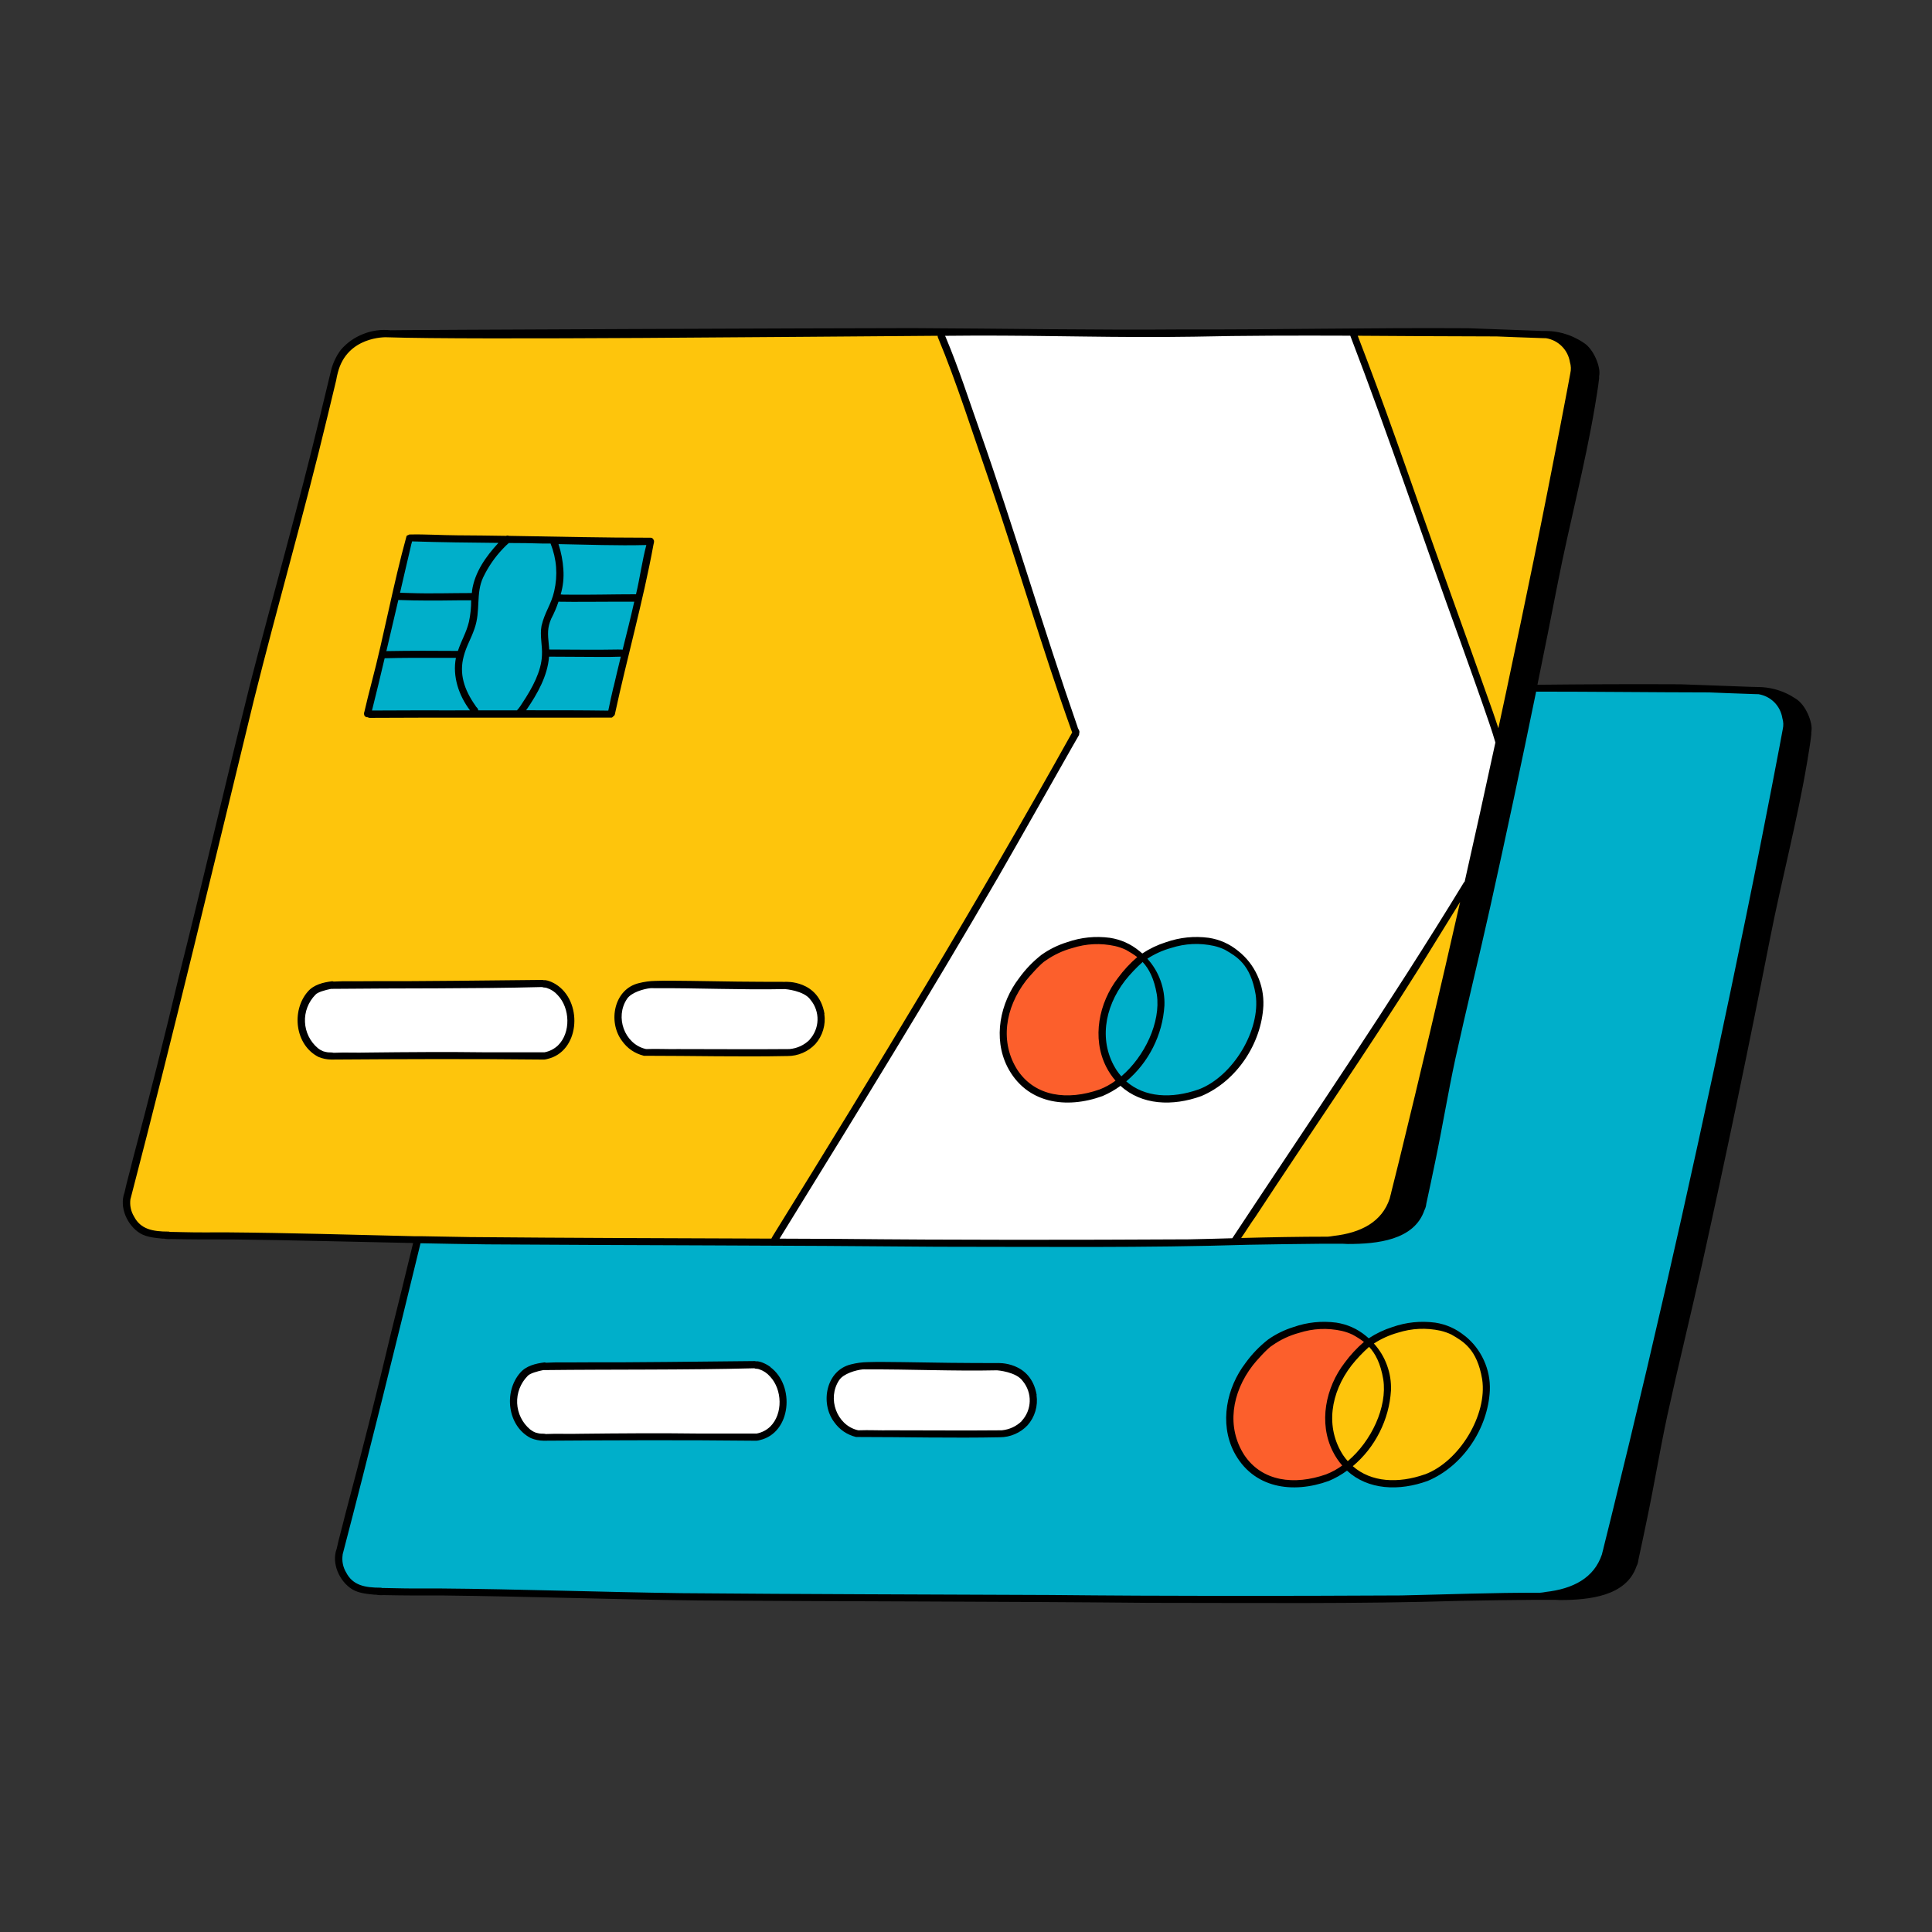
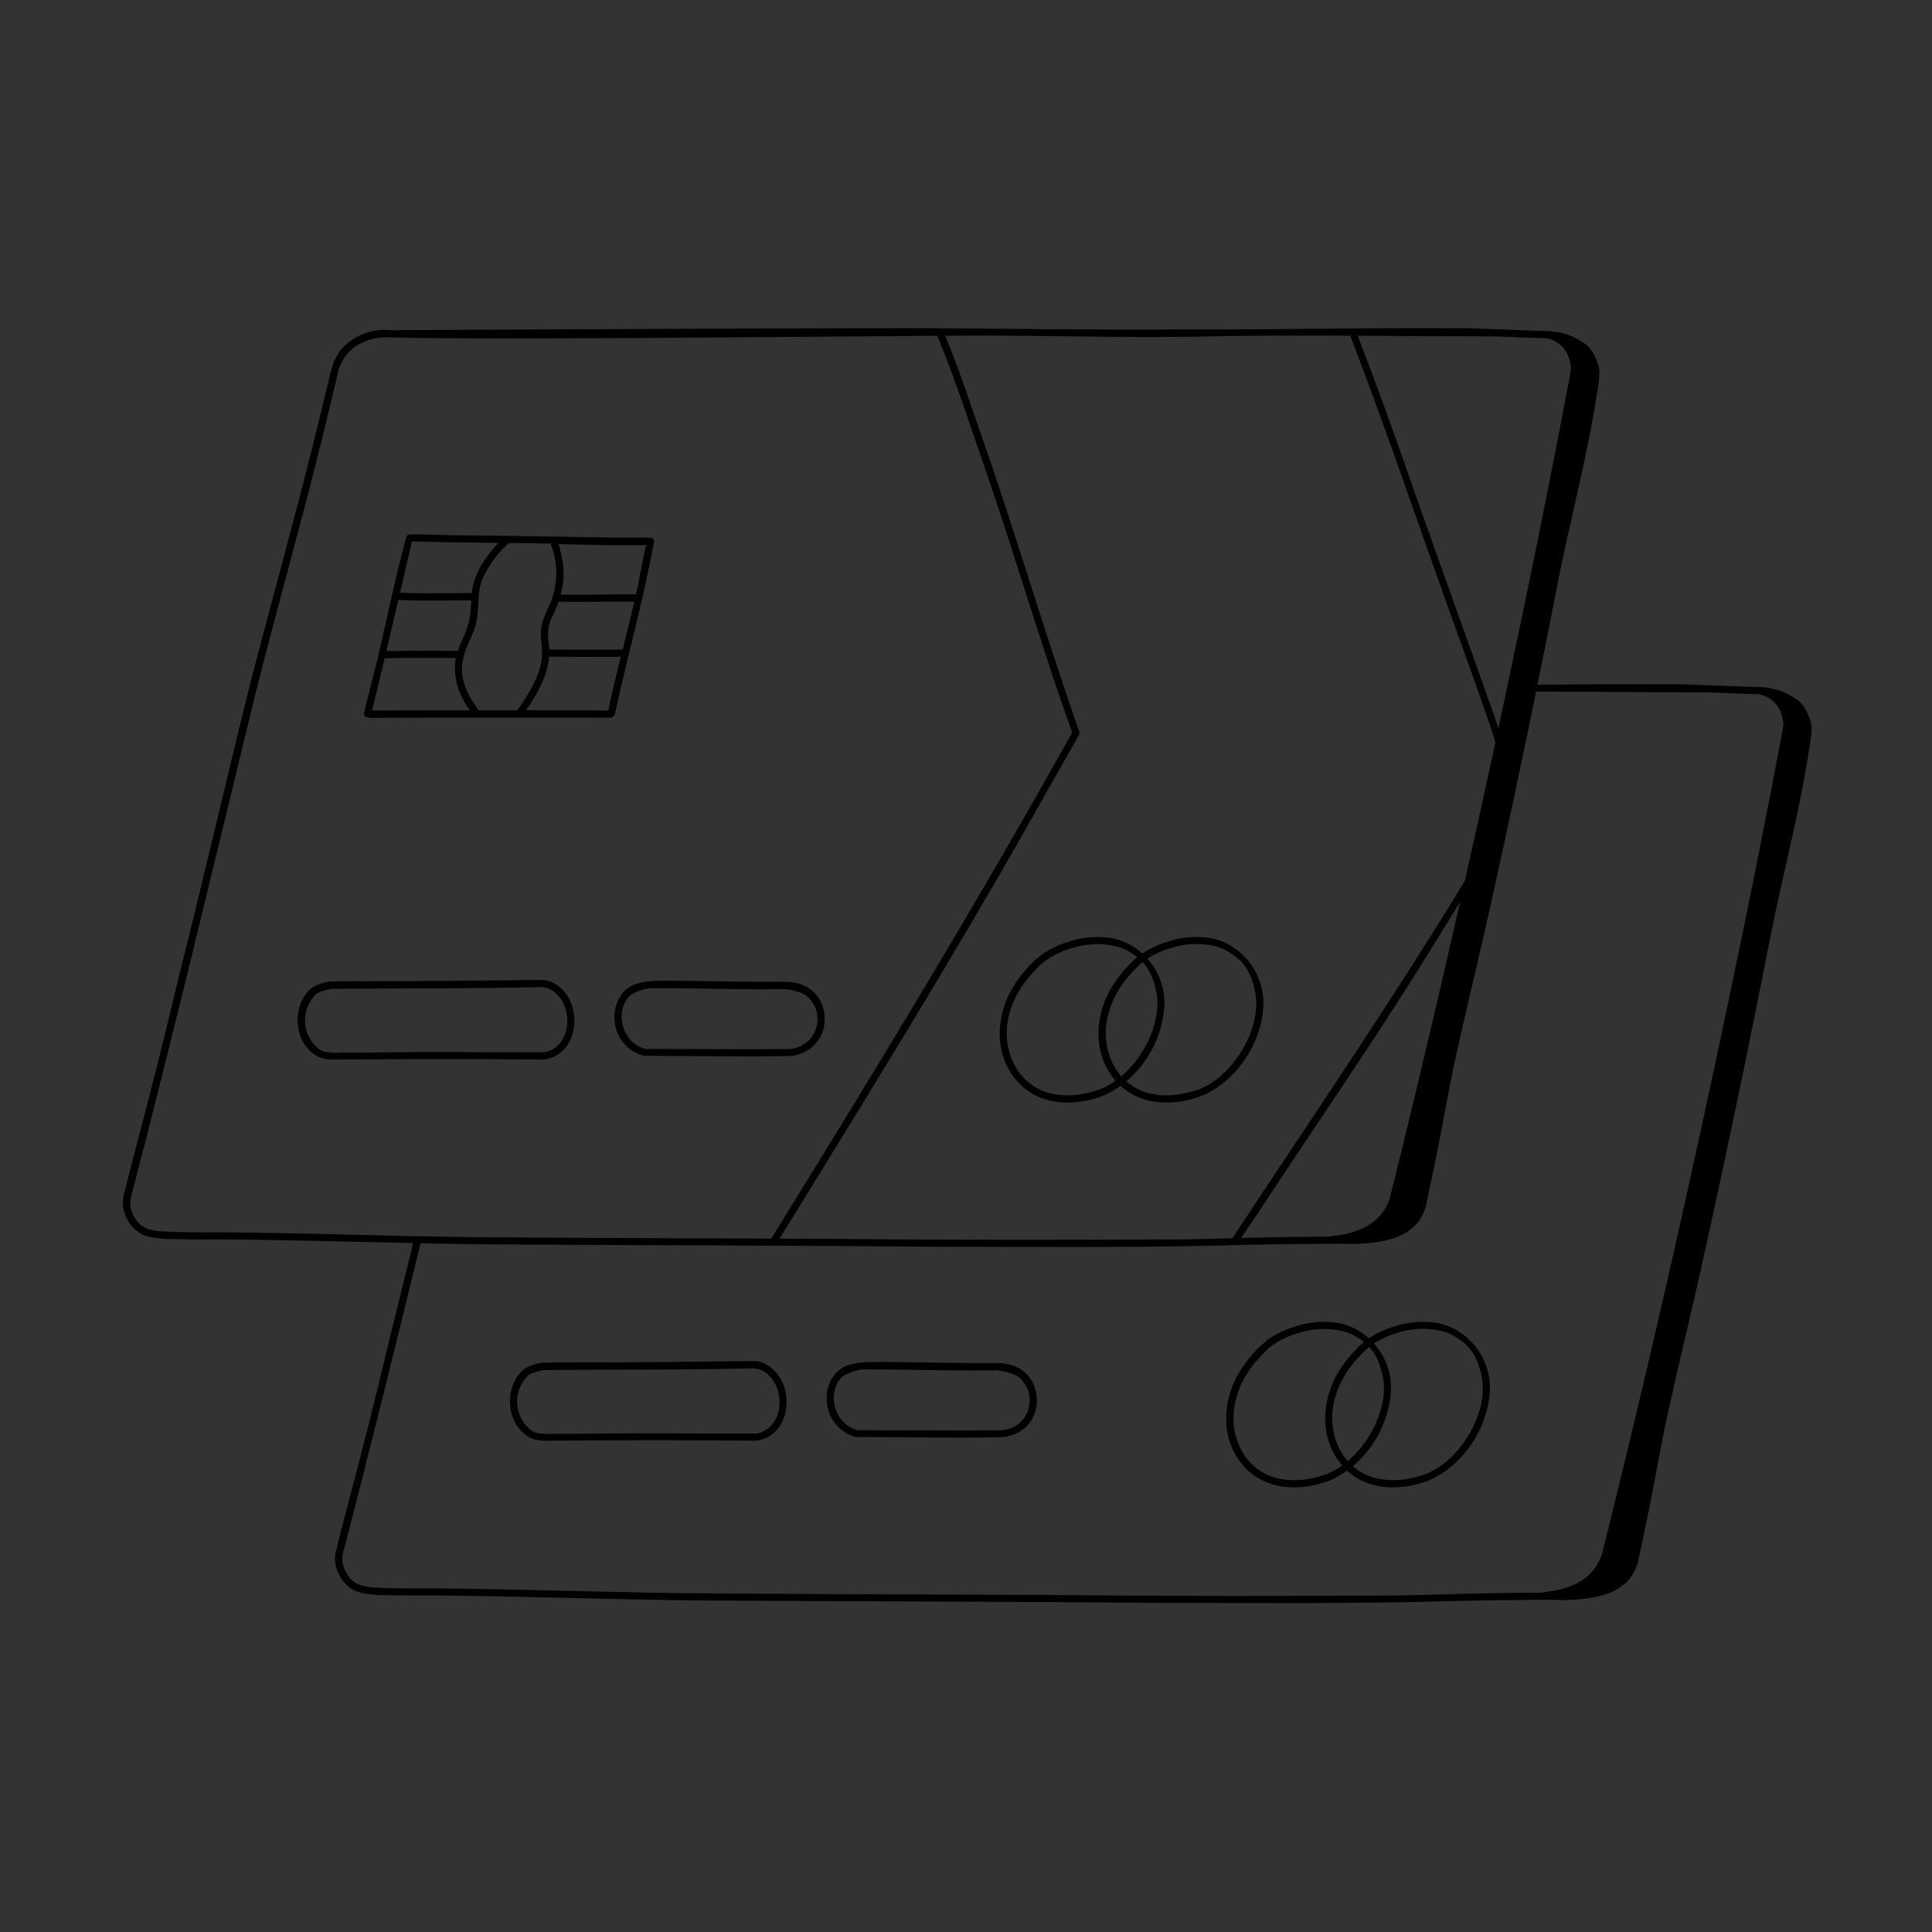
<svg xmlns="http://www.w3.org/2000/svg" width="360" zoomAndPan="magnify" viewBox="0 0 270 270" height="360" preserveAspectRatio="xMidYMid meet" version="1.0">
  <rect x="0" y="0" width="270" height="270" fill="#333333" stroke="none" />
  <defs>
    <clipPath id="0780fbe6bb">
      <path d="M 17 45.703 L 253.656 45.703 L 253.656 224.203 L 17 224.203 Z M 17 45.703 " clip-rule="nonzero" />
    </clipPath>
  </defs>
-   <path fill="#fec50c" d="M 48.988 48.316 C 49.73 47.727 50.559 47.297 51.473 47.031 C 52.383 46.762 53.312 46.68 54.258 46.773 C 54.547 46.691 160.18 46.613 160.18 46.613 L 216.371 46.77 C 216.98 46.957 217.539 47.246 218.039 47.641 C 218.539 48.035 218.953 48.508 219.277 49.059 C 219.605 49.605 219.82 50.195 219.926 50.824 C 220.031 51.453 220.02 52.082 219.891 52.707 C 219.984 52.57 211.41 96.188 211.41 96.188 L 195.18 165.922 C 195.078 166.785 194.848 167.617 194.484 168.406 C 194.117 169.199 193.641 169.914 193.051 170.555 C 192.461 171.195 191.785 171.73 191.023 172.156 C 190.266 172.582 189.457 172.883 188.602 173.055 C 188.344 173.344 100.07 173.961 100.07 173.961 L 24.301 172.762 C 22.992 172.82 21.637 172.867 20.426 172.359 C 19.969 172.156 19.559 171.887 19.191 171.555 C 18.824 171.219 18.52 170.832 18.277 170.398 C 18.035 169.965 17.867 169.5 17.773 169.012 C 17.684 168.523 17.668 168.031 17.734 167.539 C 17.734 167.621 46.387 52.941 46.387 52.941 C 46.5 52.031 46.781 51.176 47.23 50.375 C 47.684 49.574 48.27 48.887 48.988 48.316 Z M 199.547 185.414 C 199.055 185.367 198.555 185.355 198.059 185.367 C 197.562 185.383 197.066 185.426 196.574 185.5 C 196.082 185.57 195.594 185.672 195.113 185.801 C 194.633 185.93 194.164 186.086 193.699 186.27 C 193.238 186.453 192.789 186.664 192.352 186.902 C 191.914 187.141 191.488 187.402 191.082 187.688 C 190.676 187.973 190.285 188.281 189.914 188.613 C 189.547 188.945 189.195 189.301 188.863 189.672 C 188.535 190.047 188.23 190.438 187.945 190.844 C 187.66 191.254 187.402 191.676 187.168 192.117 C 186.934 192.555 186.727 193.008 186.543 193.469 C 186.363 193.934 186.207 194.406 186.082 194.887 C 185.957 195.367 185.859 195.855 185.789 196.348 C 185.719 196.844 185.68 197.336 185.668 197.836 C 185.656 198.332 185.676 198.828 185.723 199.324 C 185.77 199.82 185.844 200.312 185.949 200.797 C 186.371 202.773 187.324 204.707 188.965 205.895 C 190.352 206.797 191.871 207.301 193.523 207.402 C 194.531 207.566 195.543 207.59 196.559 207.477 C 197.574 207.363 198.555 207.117 199.504 206.738 C 200.449 206.359 201.332 205.859 202.141 205.238 C 202.953 204.617 203.668 203.898 204.285 203.086 C 206.207 200.922 207.367 198.41 207.773 195.547 C 208.082 192.746 207.27 189.766 205.258 187.773 C 203.805 186.328 201.824 185.617 199.547 185.414 Z M 199.547 185.414 " fill-opacity="1" fill-rule="nonzero" />
-   <path fill="#00afca" d="M 248.816 97.953 C 248.395 97.465 247.895 97.082 247.316 96.805 C 246.738 96.523 246.125 96.375 245.484 96.348 L 214.688 96.117 L 210.797 112.617 C 210.797 112.617 198.938 168.016 198.84 168.496 C 198.246 169.816 197.605 171.199 196.422 172.012 C 195.418 172.641 194.324 172.988 193.141 173.055 C 192.012 173.18 190.879 173.215 189.742 173.164 L 172.758 173.527 L 169.598 169.664 L 115.008 169.016 L 107.867 173.441 L 58.406 173.234 C 58.406 173.234 47.387 217.285 47.316 217.551 C 47.309 217.883 47.34 218.215 47.402 218.543 C 47.469 218.867 47.566 219.188 47.695 219.492 C 47.824 219.801 47.988 220.09 48.176 220.363 C 48.367 220.637 48.586 220.891 48.828 221.117 C 49.07 221.348 49.336 221.547 49.621 221.719 C 49.906 221.895 50.203 222.035 50.52 222.145 C 50.832 222.258 51.156 222.336 51.488 222.379 C 51.816 222.422 52.148 222.43 52.48 222.406 L 124.453 223.516 C 124.453 223.516 217.477 223.266 217.738 222.859 C 218.52 222.723 219.266 222.484 219.98 222.145 C 220.695 221.805 221.352 221.375 221.949 220.859 C 222.547 220.34 223.066 219.754 223.504 219.098 C 223.941 218.438 224.285 217.734 224.535 216.98 L 240.316 148.625 C 240.316 148.625 249.957 101.949 249.867 101.504 C 249.945 100.867 249.895 100.238 249.715 99.617 C 249.531 99 249.23 98.445 248.816 97.953 Z M 207.762 195.539 C 207.359 198.406 206.199 200.918 204.273 203.078 C 203.66 203.895 202.945 204.613 202.133 205.234 C 201.32 205.855 200.441 206.355 199.492 206.734 C 198.547 207.113 197.562 207.359 196.547 207.473 C 195.531 207.586 194.52 207.559 193.512 207.391 C 191.859 207.293 190.34 206.789 188.953 205.883 C 187.324 204.699 186.371 202.762 185.938 200.789 C 185.832 200.301 185.758 199.809 185.711 199.312 C 185.664 198.82 185.648 198.324 185.656 197.824 C 185.668 197.328 185.711 196.832 185.777 196.34 C 185.848 195.848 185.945 195.359 186.07 194.879 C 186.199 194.395 186.352 193.922 186.535 193.461 C 186.715 192.996 186.922 192.547 187.156 192.105 C 187.391 191.668 187.652 191.242 187.934 190.836 C 188.219 190.426 188.527 190.035 188.855 189.664 C 189.184 189.289 189.535 188.938 189.906 188.605 C 190.277 188.273 190.664 187.965 191.074 187.676 C 191.48 187.391 191.902 187.129 192.34 186.891 C 192.777 186.656 193.227 186.445 193.691 186.262 C 194.152 186.074 194.625 185.918 195.105 185.789 C 195.586 185.66 196.07 185.559 196.562 185.488 C 197.055 185.414 197.551 185.371 198.047 185.359 C 198.547 185.344 199.043 185.359 199.539 185.402 C 201.816 185.602 203.797 186.316 205.242 187.758 C 207.242 189.762 208.074 192.742 207.762 195.539 Z M 173.582 133.988 C 175.594 136 176.406 138.961 176.098 141.762 C 175.695 144.625 174.531 147.137 172.609 149.301 C 171.992 150.113 171.277 150.832 170.469 151.453 C 169.656 152.074 168.777 152.574 167.828 152.953 C 166.879 153.332 165.898 153.578 164.883 153.691 C 163.867 153.805 162.855 153.781 161.848 153.617 C 160.195 153.516 158.676 153.012 157.289 152.109 C 155.66 150.922 154.703 148.988 154.273 147.012 C 154.168 146.527 154.094 146.035 154.047 145.539 C 154 145.043 153.98 144.547 153.992 144.051 C 154.004 143.551 154.043 143.059 154.113 142.562 C 154.184 142.07 154.281 141.582 154.406 141.102 C 154.535 140.621 154.688 140.148 154.867 139.684 C 155.051 139.223 155.258 138.77 155.492 138.332 C 155.727 137.891 155.984 137.469 156.27 137.059 C 156.555 136.652 156.859 136.262 157.191 135.887 C 157.52 135.516 157.871 135.16 158.242 134.828 C 158.613 134.496 159 134.188 159.406 133.902 C 159.816 133.617 160.238 133.355 160.676 133.117 C 161.113 132.879 161.562 132.668 162.023 132.484 C 162.488 132.301 162.957 132.145 163.438 132.016 C 163.918 131.887 164.406 131.785 164.898 131.711 C 165.391 131.641 165.887 131.598 166.383 131.582 C 166.883 131.57 167.379 131.582 167.875 131.629 C 170.16 131.84 172.141 132.547 173.582 133.988 Z M 91.043 75.625 L 85.699 99.75 L 51.348 99.793 L 57.125 75.309 Z M 91.043 75.625 " fill-opacity="1" fill-rule="nonzero" />
-   <path fill="#ffffff" d="M 189.227 46.535 L 131.5 46.395 L 150.469 102.547 L 108.094 173.562 L 172.652 173.605 L 205.012 124.453 L 209.609 103.5 Z M 176.098 141.762 C 175.695 144.625 174.531 147.137 172.609 149.301 C 171.992 150.113 171.281 150.832 170.469 151.453 C 169.656 152.074 168.777 152.574 167.828 152.953 C 166.879 153.336 165.898 153.582 164.883 153.691 C 163.867 153.805 162.855 153.777 161.848 153.613 C 160.195 153.512 158.676 153.008 157.289 152.105 C 155.66 150.918 154.703 148.984 154.273 147.008 C 154.168 146.52 154.094 146.031 154.047 145.535 C 154 145.039 153.98 144.543 153.992 144.043 C 154.004 143.547 154.043 143.051 154.113 142.559 C 154.184 142.066 154.281 141.578 154.406 141.098 C 154.535 140.617 154.688 140.145 154.867 139.68 C 155.051 139.215 155.258 138.766 155.492 138.328 C 155.727 137.887 155.984 137.465 156.27 137.055 C 156.555 136.645 156.859 136.254 157.191 135.883 C 157.52 135.508 157.871 135.156 158.242 134.824 C 158.613 134.492 159 134.184 159.406 133.898 C 159.816 133.609 160.238 133.348 160.676 133.113 C 161.113 132.875 161.562 132.664 162.023 132.48 C 162.488 132.297 162.957 132.141 163.438 132.012 C 163.918 131.879 164.406 131.781 164.898 131.707 C 165.391 131.637 165.887 131.594 166.383 131.578 C 166.883 131.562 167.379 131.578 167.875 131.621 C 170.152 131.824 172.133 132.535 173.578 133.98 C 175.578 135.98 176.406 138.961 176.098 141.762 Z M 42.398 144.59 C 42.086 143.859 41.945 143.102 41.977 142.309 C 42.008 141.516 42.207 140.77 42.574 140.066 C 42.957 139.367 43.48 138.805 44.152 138.375 C 44.824 137.949 45.555 137.711 46.352 137.66 C 46.457 137.66 76.246 137.262 76.246 137.262 C 76.785 137.473 77.281 137.758 77.73 138.117 C 78.184 138.48 78.57 138.902 78.891 139.383 C 79.215 139.863 79.457 140.383 79.617 140.938 C 79.781 141.492 79.855 142.059 79.844 142.637 C 79.836 143.215 79.738 143.777 79.551 144.324 C 79.367 144.875 79.105 145.383 78.766 145.852 C 78.426 146.316 78.023 146.723 77.559 147.066 C 77.094 147.41 76.586 147.68 76.039 147.867 C 76.039 147.801 45.973 147.801 45.973 147.801 C 45.176 147.547 44.469 147.137 43.848 146.578 C 43.223 146.016 42.742 145.355 42.406 144.59 Z M 90.539 137.637 C 90.539 137.637 111.062 137.672 111.324 137.754 C 111.84 137.91 112.316 138.148 112.754 138.465 C 113.191 138.781 113.566 139.16 113.875 139.602 C 114.184 140.043 114.414 140.523 114.562 141.043 C 114.711 141.562 114.773 142.09 114.742 142.629 C 114.715 143.168 114.598 143.688 114.395 144.188 C 114.191 144.688 113.91 145.145 113.555 145.551 C 113.199 145.957 112.789 146.293 112.32 146.559 C 111.852 146.828 111.352 147.012 110.82 147.113 C 110.82 147.113 89.887 147.215 89.777 146.957 C 89.262 146.762 88.789 146.492 88.359 146.145 C 87.934 145.797 87.574 145.387 87.277 144.922 C 86.984 144.457 86.773 143.953 86.645 143.418 C 86.512 142.883 86.473 142.34 86.52 141.789 C 86.746 139.598 88.637 137.695 90.539 137.637 Z M 72.059 197.867 C 71.746 197.137 71.605 196.379 71.637 195.586 C 71.668 194.793 71.867 194.047 72.234 193.344 C 72.617 192.645 73.141 192.082 73.812 191.652 C 74.484 191.227 75.215 190.988 76.012 190.938 C 76.117 190.91 105.906 190.539 105.906 190.539 C 106.445 190.75 106.941 191.035 107.391 191.398 C 107.844 191.758 108.23 192.18 108.551 192.66 C 108.871 193.141 109.113 193.66 109.277 194.215 C 109.441 194.77 109.516 195.336 109.504 195.914 C 109.492 196.492 109.395 197.055 109.211 197.605 C 109.027 198.152 108.766 198.66 108.426 199.129 C 108.086 199.594 107.684 200 107.219 200.344 C 106.754 200.691 106.246 200.957 105.699 201.145 C 105.699 201.078 75.633 201.078 75.633 201.078 C 74.836 200.824 74.125 200.414 73.504 199.855 C 72.879 199.297 72.398 198.633 72.059 197.867 Z M 120.195 190.918 C 120.195 190.918 140.719 190.953 140.98 191.031 C 141.496 191.188 141.973 191.426 142.41 191.742 C 142.848 192.059 143.219 192.438 143.531 192.879 C 143.84 193.32 144.07 193.801 144.219 194.32 C 144.367 194.84 144.426 195.371 144.398 195.91 C 144.367 196.449 144.254 196.969 144.047 197.469 C 143.844 197.969 143.566 198.422 143.211 198.828 C 142.855 199.234 142.441 199.57 141.973 199.84 C 141.504 200.105 141.008 200.289 140.477 200.391 C 140.477 200.391 119.543 200.492 119.43 200.234 C 118.914 200.039 118.441 199.77 118.016 199.422 C 117.59 199.074 117.227 198.664 116.934 198.199 C 116.641 197.734 116.426 197.23 116.297 196.695 C 116.168 196.16 116.125 195.617 116.176 195.066 C 116.402 192.875 118.289 190.973 120.195 190.918 Z M 120.195 190.918 " fill-opacity="1" fill-rule="nonzero" />
-   <path fill="#fc5f2c" d="M 154.191 141.789 C 153.41 144.996 154.121 148.68 156.508 150.969 C 155.789 151.641 154.988 152.195 154.109 152.633 C 153.227 153.07 152.301 153.371 151.332 153.539 C 150.363 153.707 149.387 153.73 148.41 153.609 C 147.434 153.492 146.496 153.238 145.594 152.844 C 144.727 152.422 143.941 151.883 143.23 151.23 C 142.523 150.574 141.922 149.836 141.434 149.008 C 140.941 148.176 140.578 147.297 140.344 146.359 C 140.113 145.426 140.02 144.477 140.062 143.516 C 140.191 141.879 140.645 140.34 141.414 138.895 C 142.23 137.293 143.312 135.898 144.668 134.715 C 146.023 133.531 147.547 132.641 149.246 132.051 C 150.094 131.766 150.957 131.582 151.844 131.496 C 152.734 131.41 153.617 131.422 154.504 131.535 C 155.387 131.648 156.246 131.859 157.082 132.168 C 157.922 132.473 158.711 132.871 159.461 133.355 C 157.062 135.824 154.973 138.578 154.191 141.789 Z M 191.129 187.137 C 190.383 186.652 189.59 186.254 188.754 185.945 C 187.918 185.641 187.055 185.43 186.172 185.316 C 185.289 185.203 184.402 185.191 183.516 185.277 C 182.629 185.363 181.762 185.547 180.918 185.828 C 179.219 186.422 177.691 187.309 176.34 188.492 C 174.984 189.676 173.898 191.07 173.086 192.676 C 172.312 194.121 171.863 195.66 171.734 197.293 C 171.688 198.258 171.781 199.207 172.016 200.141 C 172.25 201.074 172.609 201.957 173.102 202.785 C 173.594 203.617 174.191 204.355 174.902 205.008 C 175.609 205.664 176.398 206.199 177.262 206.625 C 178.164 207.016 179.105 207.273 180.082 207.391 C 181.059 207.508 182.031 207.484 183 207.32 C 183.973 207.152 184.898 206.852 185.777 206.414 C 186.66 205.977 187.461 205.422 188.18 204.75 C 185.793 202.461 185.078 198.777 185.863 195.57 C 186.648 192.363 188.727 189.605 191.129 187.137 Z M 191.129 187.137 " fill-opacity="1" fill-rule="nonzero" />
  <g clip-path="url(#0780fbe6bb)">
    <path fill="#000000" d="M 250.93 97.625 C 250.043 97.035 249.082 96.598 248.051 96.324 C 247.273 96.117 246.484 96.016 245.68 96.012 L 244.441 95.98 C 241.25 95.875 238.059 95.73 234.867 95.629 C 227.832 95.59 221.297 95.629 214.859 95.695 C 215.832 90.949 216.777 86.207 217.703 81.461 C 219.328 73.191 221.504 65.039 222.902 56.73 C 223.105 55.457 223.336 54.18 223.477 52.891 C 223.477 52.777 223.477 52.656 223.477 52.539 C 223.5 52.48 223.508 52.418 223.508 52.355 C 223.668 51.242 222.723 48.73 221.262 47.867 C 220.375 47.273 219.414 46.84 218.383 46.562 C 217.605 46.359 216.812 46.254 216.008 46.254 C 215.598 46.254 215.184 46.254 214.773 46.223 C 211.582 46.117 208.391 45.973 205.199 45.871 C 191.066 45.785 178.891 46.078 165.43 46.035 C 152.715 46.137 140.238 45.91 127.52 45.855 C 116.848 45.855 56.156 46.098 54.582 46.156 C 53.266 46.016 51.992 46.188 50.762 46.676 C 49.531 47.16 48.48 47.902 47.617 48.906 C 46.98 49.77 46.531 50.723 46.266 51.762 C 46.211 51.945 45.473 55.133 44.758 58.012 C 41.742 70.578 38.199 83 34.977 95.504 C 31.578 109.137 28.441 122.82 25.004 136.441 C 22.98 144.984 20.836 153.488 18.574 161.961 C 18.203 163.535 17.734 165.098 17.398 166.668 C 16.637 168.715 17.777 171.25 19.59 172.363 C 20.531 172.906 21.648 172.992 22.703 173.102 L 22.906 173.102 C 23.242 173.168 23.574 173.188 23.914 173.16 C 26.762 173.219 29.613 173.223 32.457 173.215 C 40.883 173.309 49.305 173.551 57.734 173.715 C 56.73 177.875 55.711 182.027 54.672 186.172 C 52.641 194.734 50.492 203.25 48.23 211.719 C 47.859 213.293 47.391 214.855 47.055 216.43 C 46.289 218.477 47.43 221.008 49.246 222.125 C 50.184 222.668 51.301 222.754 52.355 222.863 L 52.562 222.863 C 52.895 222.926 53.23 222.945 53.566 222.918 C 56.418 222.977 59.27 222.984 62.113 222.973 C 73.965 223.109 85.812 223.531 97.664 223.668 C 118.668 223.809 139.672 223.801 160.672 224 C 175.141 224 189.629 224.168 204.094 223.723 C 207.477 223.66 210.852 223.605 214.234 223.582 C 214.234 223.582 214.812 223.582 215.242 223.582 L 215.281 223.582 C 215.953 223.582 216.629 223.582 217.293 223.582 C 217.52 223.582 217.746 223.59 217.969 223.613 L 218.066 223.613 C 222.031 223.586 227.262 223.109 228.699 218.898 C 228.848 218.613 228.938 218.312 228.969 217.992 C 229.379 216.062 229.805 214.133 230.195 212.195 C 231.199 207.402 231.988 202.562 233.02 197.773 C 234.578 190.656 236.336 183.578 237.914 176.465 C 241.246 161.418 244.391 146.34 247.352 131.23 C 248.977 122.961 251.152 114.809 252.551 106.5 C 252.758 105.223 252.988 103.949 253.129 102.66 C 253.129 102.547 253.129 102.426 253.129 102.309 C 253.148 102.25 253.16 102.188 253.156 102.125 C 253.34 101.004 252.383 98.488 250.93 97.625 Z M 209.16 47.016 C 211.047 47.086 212.945 47.172 214.832 47.227 C 215.246 47.227 215.668 47.277 216.074 47.266 C 216.492 47.336 216.891 47.469 217.266 47.66 C 217.641 47.855 217.98 48.102 218.277 48.402 C 218.574 48.699 218.82 49.039 219.012 49.418 C 219.203 49.793 219.332 50.191 219.398 50.609 C 219.555 51.125 219.574 51.645 219.453 52.168 C 219.453 52.25 216.996 65.293 214.348 78.215 C 213.148 84.062 211.93 89.898 210.691 95.73 L 210.496 96.66 C 210.133 98.363 209.77 100.066 209.398 101.773 C 209.141 100.973 208.867 100.18 208.598 99.391 C 207.59 96.555 206.586 93.73 205.582 90.906 C 202.48 82.262 199.371 73.609 196.348 64.934 C 194.629 60.059 192.883 55.195 191.055 50.359 L 189.746 46.922 C 196.238 46.957 202.75 47.012 209.16 47.016 Z M 135.953 46.902 C 146.93 46.867 155.859 47.223 166.832 47.051 C 173.871 46.891 181.242 46.887 188.703 46.914 C 194.152 61.121 198.961 75.566 204.168 89.848 C 205.5 93.574 206.84 97.297 208.117 101.043 C 208.422 101.949 208.727 102.852 208.984 103.766 C 207.582 110.254 206.152 116.734 204.691 123.207 C 204.637 123.25 204.594 123.297 204.559 123.355 C 194.277 140.242 183.109 156.551 172.215 173.047 C 170.207 173.102 168.195 173.16 166.184 173.199 C 149.836 173.285 133.484 173.305 117.133 173.137 L 108.945 173.102 C 109.223 172.645 109.508 172.195 109.785 171.734 C 119.84 155.43 129.891 139.125 139.504 122.566 C 143 116.484 146.441 110.375 149.898 104.281 C 150.188 103.777 150.473 103.273 150.766 102.773 C 150.812 102.68 150.832 102.582 150.82 102.48 C 150.957 102.125 150.664 101.949 150.578 101.551 C 145.805 87.848 141.746 73.906 136.934 60.215 C 135.391 55.848 133.973 51.426 132.176 47.148 C 132.141 47.078 132.113 47 132.078 46.93 Z M 204.051 126.055 C 201.309 138.16 198.461 150.242 195.508 162.301 C 195.152 163.723 194.801 165.141 194.445 166.562 C 194.391 166.875 194.27 167.184 194.215 167.492 C 193.137 170.766 190.195 172.289 186.363 172.723 C 186.102 172.77 185.836 172.805 185.57 172.828 C 181.551 172.828 177.492 172.906 173.453 173.012 C 174.137 172.039 174.758 171.004 175.465 170.027 C 183.082 158.41 190.996 146.988 198.383 135.223 C 200.273 132.176 202.164 129.117 204.051 126.055 Z M 31.598 172.223 C 29.59 172.223 27.578 172.25 25.566 172.195 C 24.957 172.195 24.34 172.152 23.734 172.16 C 23.672 172.133 23.609 172.117 23.543 172.117 C 21.336 172.117 19.66 171.785 18.738 170.023 C 18.277 169.25 18.109 168.422 18.234 167.535 C 18.242 167.52 18.25 167.5 18.258 167.484 C 24.289 144.363 29.82 121.105 35.469 97.883 C 38.77 84.621 42.586 71.488 45.773 58.164 C 46.18 56.496 46.57 54.816 46.984 53.137 C 47.043 52.777 47.117 52.422 47.215 52.066 C 48.516 46.977 53.906 47.125 53.996 47.133 C 66.219 47.539 111.758 47.051 131.043 46.926 C 131.031 47.035 131.051 47.137 131.105 47.23 C 133.621 53.234 135.953 60.617 138.25 67.207 C 142.234 78.852 145.645 90.699 149.809 102.289 L 149.84 102.359 C 136.617 126.102 122.496 149.324 108.188 172.426 C 108.047 172.641 107.918 172.867 107.801 173.098 C 93.727 173.047 79.68 173.008 65.617 172.883 C 63.422 172.852 61.223 172.812 59.02 172.766 L 58.016 172.766 C 49.184 172.559 40.395 172.293 31.598 172.223 Z M 215.996 222.484 C 215.73 222.535 215.469 222.57 215.199 222.59 C 208.742 222.562 202.281 222.828 195.828 222.965 C 179.48 223.047 163.129 223.07 146.777 222.902 C 129.605 222.824 112.43 222.797 95.254 222.648 C 83.922 222.496 72.586 222.078 61.254 221.988 C 59.242 221.988 57.23 222.012 55.223 221.957 C 54.613 221.957 53.996 221.918 53.387 221.922 C 53.324 221.898 53.262 221.883 53.195 221.883 C 50.988 221.883 49.316 221.551 48.391 219.785 C 47.926 219.008 47.758 218.172 47.887 217.273 C 47.891 217.258 47.891 217.238 47.887 217.223 C 51.664 202.77 55.242 188.262 58.77 173.746 C 61.852 173.809 64.938 173.863 68.023 173.902 C 89.027 174.043 110.031 174.039 131.031 174.234 C 145.504 174.234 159.988 174.406 174.453 173.957 C 177.836 173.898 181.215 173.844 184.598 173.816 C 184.598 173.816 185.176 173.816 185.602 173.816 L 185.641 173.816 C 186.316 173.816 186.988 173.816 187.652 173.816 C 187.879 173.816 188.105 173.828 188.332 173.848 L 188.426 173.848 C 192.391 173.848 197.625 173.344 199.062 169.133 C 199.211 168.848 199.297 168.547 199.328 168.227 C 199.738 166.297 200.168 164.367 200.555 162.434 C 201.559 157.637 202.348 152.797 203.379 148.008 C 204.938 140.891 206.695 133.812 208.273 126.703 C 210.492 116.699 212.625 106.684 214.676 96.656 C 222.68 96.656 230.836 96.754 238.848 96.766 C 240.738 96.836 242.633 96.922 244.523 96.977 C 244.934 96.977 245.359 97.027 245.766 97.016 C 246.184 97.086 246.578 97.215 246.957 97.41 C 247.332 97.602 247.668 97.852 247.969 98.148 C 248.266 98.449 248.512 98.789 248.703 99.168 C 248.891 99.543 249.02 99.941 249.086 100.359 C 249.246 100.875 249.262 101.395 249.141 101.918 C 249.141 101.996 246.684 115.039 244.035 127.965 C 238.266 156.109 232.043 184.156 225.156 212.051 C 224.801 213.473 224.449 214.891 224.098 216.312 C 224.043 216.625 223.922 216.934 223.867 217.242 C 222.766 220.527 219.84 222.047 215.996 222.48 Z M 91.344 75.434 C 91.344 75.434 91.32 75.434 91.316 75.398 C 91.227 75.219 91.082 75.133 90.883 75.148 C 84.297 75.148 77.715 74.996 71.129 74.887 C 70.996 74.828 70.863 74.828 70.73 74.887 C 68.469 74.852 66.207 74.82 63.945 74.812 C 61.684 74.801 59.422 74.641 57.188 74.699 C 57.141 74.719 57.098 74.742 57.062 74.777 C 56.969 74.793 56.887 74.832 56.82 74.902 C 54.945 81.676 53.699 88.684 51.902 95.508 C 51.566 96.82 51.227 98.129 50.93 99.449 C 50.852 99.633 50.852 99.816 50.93 100.004 C 51.035 100.172 51.188 100.25 51.387 100.238 C 51.469 100.289 51.559 100.32 51.656 100.324 C 62.926 100.254 74.23 100.324 85.488 100.289 C 85.582 100.254 85.656 100.195 85.707 100.109 C 85.824 100.047 85.898 99.953 85.93 99.82 C 87.629 91.91 89.855 84.121 91.316 76.152 C 91.363 75.902 91.48 75.652 91.34 75.43 Z M 57.367 76.559 C 57.426 76.254 57.5 75.957 57.594 75.66 C 61.613 75.793 65.637 75.828 69.656 75.871 C 67.922 77.746 66.344 79.957 65.969 82.547 C 65.969 82.66 65.969 82.766 65.934 82.879 C 63.039 82.879 60.141 82.98 57.254 82.879 L 55.906 82.84 C 56.395 80.754 56.863 78.656 57.367 76.559 Z M 55.652 83.848 C 58.398 83.953 61.141 83.934 63.887 83.898 L 65.844 83.898 C 65.852 84.914 65.746 85.922 65.531 86.914 C 65.152 88.469 64.523 89.383 63.992 90.965 C 60.66 90.934 57.328 90.934 53.996 90.992 C 54.566 88.578 55.117 86.219 55.668 83.848 Z M 59.254 99.27 C 56.828 99.27 54.406 99.297 51.984 99.297 C 52.594 96.867 53.184 94.43 53.754 91.992 C 56.312 91.922 58.871 91.93 61.426 91.934 L 63.715 91.934 C 63.215 94.516 64.109 97.184 65.68 99.27 C 63.551 99.285 61.414 99.285 59.27 99.27 Z M 72.359 99.121 C 72.324 99.168 72.289 99.215 72.266 99.27 L 66.832 99.27 C 66.832 98.961 66.555 98.863 66.461 98.645 C 64.832 96.344 64.156 94.121 64.805 91.715 C 65.184 90.258 65.781 89.402 66.312 87.855 C 67.203 85.34 66.465 82.953 67.52 80.695 C 68.23 79.211 69.152 77.867 70.289 76.676 C 70.547 76.398 70.82 76.133 71.109 75.887 C 72.711 75.887 74.312 75.91 75.91 75.961 L 76.945 75.961 C 77.801 78.133 77.969 80.355 77.449 82.633 C 77.035 84.48 76.121 85.547 75.68 87.461 C 75.422 88.84 75.82 90.227 75.738 91.609 C 75.648 93.797 74.434 96.094 72.969 98.293 C 72.793 98.586 72.594 98.867 72.375 99.133 Z M 85.727 96.035 C 85.48 97.129 85.223 98.219 85.008 99.312 C 81.176 99.258 77.348 99.258 73.516 99.262 C 73.516 99.234 73.566 99.191 73.598 99.164 C 75.105 96.957 76.527 94.457 76.73 91.77 L 83.98 91.809 C 84.906 91.809 85.832 91.809 86.758 91.77 C 86.418 93.191 86.066 94.609 85.742 96.035 Z M 86.297 90.773 C 83.117 90.84 79.93 90.773 76.75 90.773 C 76.75 90.555 76.719 90.332 76.695 90.105 C 76.551 88.598 76.469 87.754 77.039 86.453 C 77.441 85.691 77.777 84.906 78.047 84.09 C 80.559 84.133 83.07 84.09 85.543 84.09 L 88.637 84.09 C 88.133 86.336 87.57 88.566 87.012 90.801 C 86.785 90.754 86.543 90.789 86.312 90.773 Z M 88.883 83.051 C 85.676 83.051 82.473 83.145 79.266 83.105 C 78.965 83.117 78.66 83.105 78.355 83.074 C 78.695 81.922 78.816 80.75 78.73 79.555 C 78.652 78.355 78.426 77.184 78.051 76.039 C 82.141 76.109 86.25 76.277 90.328 76.168 C 89.738 78.379 89.43 80.758 88.883 83.051 Z M 173.055 132.91 C 171.844 131.914 170.469 131.297 168.918 131.059 C 166.883 130.793 164.895 130.996 162.953 131.672 C 161.773 132.043 160.668 132.57 159.637 133.25 L 159.234 132.91 C 158.023 131.914 156.645 131.297 155.098 131.059 C 153.059 130.793 151.07 130.996 149.133 131.672 C 147.848 132.07 146.656 132.656 145.559 133.43 C 144.359 134.367 143.316 135.453 142.426 136.684 C 139.762 140.152 138.758 145.066 140.777 149.082 C 143.426 154.246 149.016 155.02 154.082 153.176 C 154.973 152.793 155.812 152.32 156.594 151.746 C 159.539 154.457 163.883 154.637 167.895 153.176 C 172.816 151.094 176.293 145.848 176.559 140.543 C 176.613 139.066 176.332 137.656 175.715 136.309 C 175.098 134.965 174.211 133.832 173.055 132.91 Z M 159.688 134.441 C 160.547 135.363 161.289 136.723 161.672 139 C 162.234 142.855 159.977 147.637 156.707 150.422 C 156.469 150.152 156.25 149.867 156.051 149.57 C 153.539 145.68 154.281 140.867 157.227 137.039 C 157.973 136.105 158.793 135.238 159.688 134.441 Z M 153.656 152.258 C 149.191 153.828 144.691 153.266 142.215 149.57 C 139.703 145.68 140.445 140.867 143.391 137.039 C 143.781 136.539 145.496 134.586 146.156 134.227 C 147.289 133.434 148.523 132.855 149.859 132.492 C 151.824 131.867 153.812 131.773 155.824 132.211 C 156.355 132.332 156.867 132.512 157.359 132.746 C 157.906 133.047 158.43 133.379 158.934 133.754 C 157.922 134.625 157.023 135.598 156.234 136.672 C 153.57 140.141 152.562 145.059 154.586 149.074 C 154.941 149.777 155.379 150.43 155.895 151.027 C 155.207 151.535 154.465 151.945 153.668 152.258 Z M 167.477 152.258 C 163.738 153.57 159.973 153.387 157.395 151.125 C 158.965 149.797 160.215 148.215 161.141 146.379 C 162.066 144.543 162.598 142.598 162.73 140.543 C 162.777 139.336 162.594 138.164 162.18 137.027 C 161.77 135.891 161.156 134.875 160.344 133.98 C 161.379 133.309 162.492 132.805 163.684 132.473 C 165.645 131.848 167.633 131.754 169.648 132.191 C 170.18 132.312 170.691 132.492 171.18 132.727 C 172.809 133.672 174.766 134.738 175.477 138.98 C 176.219 143.965 172.273 150.461 167.492 152.258 Z M 204.707 186.688 C 203.496 185.695 202.117 185.078 200.57 184.84 C 198.531 184.574 196.543 184.777 194.602 185.453 C 193.426 185.824 192.316 186.352 191.285 187.031 L 190.883 186.688 C 189.672 185.695 188.293 185.078 186.746 184.84 C 184.711 184.574 182.723 184.777 180.781 185.453 C 179.496 185.852 178.305 186.438 177.207 187.211 C 176.012 188.148 174.965 189.234 174.074 190.465 C 171.414 193.934 170.406 198.848 172.426 202.863 C 175.078 208.023 180.664 208.801 185.73 206.953 C 186.625 206.574 187.461 206.098 188.246 205.527 C 191.191 208.238 195.531 208.418 199.543 206.953 C 204.465 204.875 207.941 199.625 208.207 194.324 C 208.266 192.848 207.984 191.438 207.371 190.094 C 206.758 188.75 205.875 187.613 204.723 186.688 Z M 185.336 206.039 C 180.871 207.609 176.371 207.047 173.895 203.352 C 171.383 199.461 172.125 194.645 175.07 190.82 C 175.465 190.293 177.176 188.367 177.836 188.008 C 178.969 187.215 180.203 186.637 181.539 186.273 C 183.504 185.648 185.492 185.555 187.508 185.992 C 188.035 186.113 188.547 186.293 189.039 186.527 C 189.586 186.824 190.113 187.16 190.613 187.535 C 189.602 188.406 188.703 189.379 187.914 190.453 C 185.25 193.922 184.242 198.836 186.266 202.852 C 186.621 203.559 187.059 204.211 187.578 204.809 C 186.883 205.316 186.137 205.727 185.336 206.039 Z M 188.352 204.199 C 188.113 203.934 187.895 203.648 187.695 203.352 C 185.184 199.461 185.93 194.645 188.875 190.82 C 189.617 189.883 190.438 189.02 191.332 188.223 C 192.191 189.141 192.934 190.504 193.316 192.781 C 193.898 196.641 191.641 201.414 188.371 204.18 Z M 199.137 206.039 C 195.398 207.352 191.633 207.164 189.055 204.902 C 190.625 203.578 191.875 201.996 192.801 200.156 C 193.727 198.32 194.258 196.375 194.391 194.324 C 194.438 193.117 194.254 191.945 193.84 190.809 C 193.43 189.672 192.816 188.656 192.004 187.758 C 193.039 187.09 194.152 186.586 195.344 186.25 C 197.305 185.629 199.293 185.535 201.309 185.969 C 201.84 186.094 202.352 186.273 202.84 186.508 C 204.469 187.453 206.426 188.52 207.137 192.762 C 207.883 197.746 203.938 204.242 199.156 206.039 Z M 78.004 137.777 C 77.652 137.496 76.598 136.906 75.961 136.977 C 75.906 136.953 75.848 136.945 75.789 136.945 C 67.688 137.016 59.594 137.145 51.492 137.121 C 49.875 137.16 48.23 137.082 46.617 137.176 C 46.547 137.141 46.477 137.129 46.402 137.133 C 45.176 137.285 43.852 137.602 43.012 138.582 C 40.676 141.273 41.234 146.051 44.52 147.715 C 45.086 147.945 45.672 148.066 46.281 148.074 L 46.34 148.074 C 56.105 148.008 65.867 147.969 75.633 148.074 L 75.727 148.074 C 75.84 148.074 75.953 148.074 76.07 148.074 C 76.188 148.074 76.371 148.023 76.512 147.988 C 80.922 146.969 81.492 140.371 78.004 137.777 Z M 77.977 146.102 C 77.441 146.602 76.812 146.922 76.094 147.062 L 73.773 147.062 C 71.848 147.062 69.922 147.062 68 147.062 C 62.469 146.988 56.941 147.031 51.41 147.094 C 49.824 147.145 48.215 147.051 46.633 147.129 C 46.355 147.051 45.992 147.098 45.727 147.051 C 45.539 147.016 45.352 146.973 45.168 146.918 C 44.898 146.809 44.648 146.664 44.422 146.48 C 44.152 146.254 43.91 146.004 43.695 145.727 C 43.477 145.449 43.293 145.156 43.137 144.84 C 42.984 144.527 42.863 144.199 42.773 143.859 C 42.688 143.52 42.637 143.176 42.621 142.824 C 42.602 142.477 42.625 142.125 42.68 141.781 C 42.734 141.434 42.824 141.098 42.953 140.77 C 43.078 140.441 43.234 140.133 43.426 139.836 C 43.613 139.543 43.832 139.27 44.078 139.02 C 44.375 138.648 45.512 138.344 46.266 138.195 L 46.332 138.195 C 56.137 138.086 65.969 138.195 75.758 137.941 C 75.961 138.047 76.262 137.98 76.445 138.082 C 77.039 138.277 77.543 138.613 77.953 139.086 C 79.664 140.879 79.805 144.312 77.977 146.102 Z M 115.223 141.684 C 114.406 136.898 109.727 137.211 109.695 137.215 C 105.297 137.215 100.895 137.168 96.496 137.082 C 94.867 137.082 93.215 137.02 91.59 137.082 C 90.816 137.094 90.051 137.199 89.301 137.391 C 85.805 138.207 84.926 142.762 86.902 145.434 C 87.668 146.52 88.695 147.223 89.984 147.547 C 90.02 147.551 90.055 147.551 90.09 147.547 L 90.172 147.547 C 96.797 147.547 103.449 147.715 110.062 147.582 C 110.797 147.582 111.504 147.438 112.18 147.145 C 112.852 146.855 113.441 146.441 113.949 145.906 C 114.457 145.328 114.82 144.672 115.039 143.934 C 115.258 143.195 115.312 142.445 115.199 141.684 Z M 113.148 145.309 C 112.367 146.066 111.434 146.5 110.348 146.609 C 105.156 146.656 99.961 146.609 94.77 146.609 C 93.289 146.641 91.781 146.551 90.309 146.609 C 90.246 146.605 90.188 146.59 90.129 146.57 C 87.285 145.828 85.918 142.16 87.617 139.609 C 88.223 138.668 90.02 138.188 90.883 138.102 C 91.051 138.09 91.219 138.09 91.387 138.102 C 97.48 138.062 103.605 138.355 109.684 138.227 C 109.719 138.227 112.383 138.426 113.277 139.734 C 113.605 140.129 113.855 140.57 114.02 141.055 C 114.188 141.539 114.266 142.039 114.25 142.551 C 114.238 143.062 114.133 143.559 113.938 144.031 C 113.742 144.508 113.473 144.934 113.125 145.309 Z M 107.684 191.047 C 107.332 190.766 106.277 190.172 105.641 190.242 C 105.586 190.223 105.527 190.211 105.469 190.211 C 97.367 190.281 89.273 190.414 81.172 190.387 C 79.555 190.43 77.91 190.348 76.297 190.445 C 76.227 190.41 76.156 190.395 76.082 190.398 C 74.855 190.555 73.531 190.871 72.691 191.852 C 70.355 194.539 70.914 199.32 74.199 200.984 C 74.766 201.215 75.352 201.332 75.961 201.34 L 76.02 201.34 C 85.785 201.273 95.547 201.234 105.312 201.34 L 105.406 201.34 C 105.52 201.34 105.633 201.34 105.75 201.34 C 105.867 201.34 106.051 201.289 106.191 201.254 C 110.574 200.246 111.148 193.652 107.66 191.059 Z M 107.629 199.379 C 107.094 199.883 106.469 200.199 105.75 200.34 L 103.43 200.34 C 101.504 200.34 99.578 200.34 97.652 200.34 C 92.125 200.266 86.594 200.309 81.066 200.371 C 79.477 200.422 77.871 200.332 76.285 200.406 C 76.012 200.332 75.648 200.375 75.383 200.332 C 75.191 200.297 75.008 200.25 74.824 200.195 C 74.551 200.086 74.305 199.941 74.074 199.758 C 73.809 199.531 73.566 199.281 73.348 199.004 C 73.133 198.727 72.949 198.434 72.793 198.117 C 72.637 197.805 72.516 197.477 72.43 197.137 C 72.34 196.797 72.289 196.453 72.273 196.102 C 72.258 195.754 72.277 195.402 72.332 195.059 C 72.391 194.711 72.48 194.375 72.605 194.047 C 72.73 193.719 72.891 193.41 73.078 193.113 C 73.27 192.82 73.488 192.547 73.734 192.297 C 74.031 191.926 75.164 191.621 75.918 191.473 L 75.984 191.473 C 85.789 191.363 95.621 191.473 105.414 191.219 C 105.613 191.324 105.891 191.258 106.102 191.359 C 106.695 191.559 107.199 191.891 107.609 192.363 C 109.32 194.156 109.461 197.59 107.629 199.379 Z M 144.879 194.961 C 144.059 190.176 139.379 190.488 139.352 190.492 C 134.953 190.492 130.551 190.445 126.152 190.359 C 124.523 190.359 122.867 190.297 121.246 190.359 C 120.469 190.371 119.707 190.477 118.953 190.668 C 115.461 191.484 114.582 196.039 116.555 198.711 C 117.324 199.797 118.348 200.5 119.637 200.824 C 119.672 200.828 119.707 200.828 119.742 200.824 L 119.828 200.824 C 126.453 200.824 133.102 200.992 139.719 200.859 C 140.453 200.859 141.156 200.715 141.832 200.422 C 142.508 200.133 143.098 199.719 143.602 199.184 C 144.113 198.605 144.477 197.949 144.695 197.211 C 144.914 196.473 144.965 195.723 144.855 194.961 Z M 142.805 198.586 C 142.02 199.344 141.086 199.777 140.004 199.887 C 134.812 199.934 129.613 199.887 124.422 199.887 C 122.945 199.918 121.438 199.828 119.965 199.887 C 119.902 199.883 119.84 199.871 119.781 199.848 C 116.938 199.105 115.57 195.441 117.27 192.887 C 117.879 191.945 119.672 191.465 120.535 191.379 C 120.703 191.367 120.871 191.367 121.039 191.379 C 127.137 191.34 133.258 191.637 139.34 191.504 C 139.375 191.504 142.039 191.707 142.934 193.012 C 143.262 193.406 143.508 193.848 143.676 194.332 C 143.844 194.816 143.918 195.316 143.906 195.828 C 143.891 196.34 143.785 196.836 143.594 197.309 C 143.398 197.785 143.125 198.211 142.777 198.586 Z M 142.805 198.586 " fill-opacity="1" fill-rule="nonzero" />
  </g>
</svg>